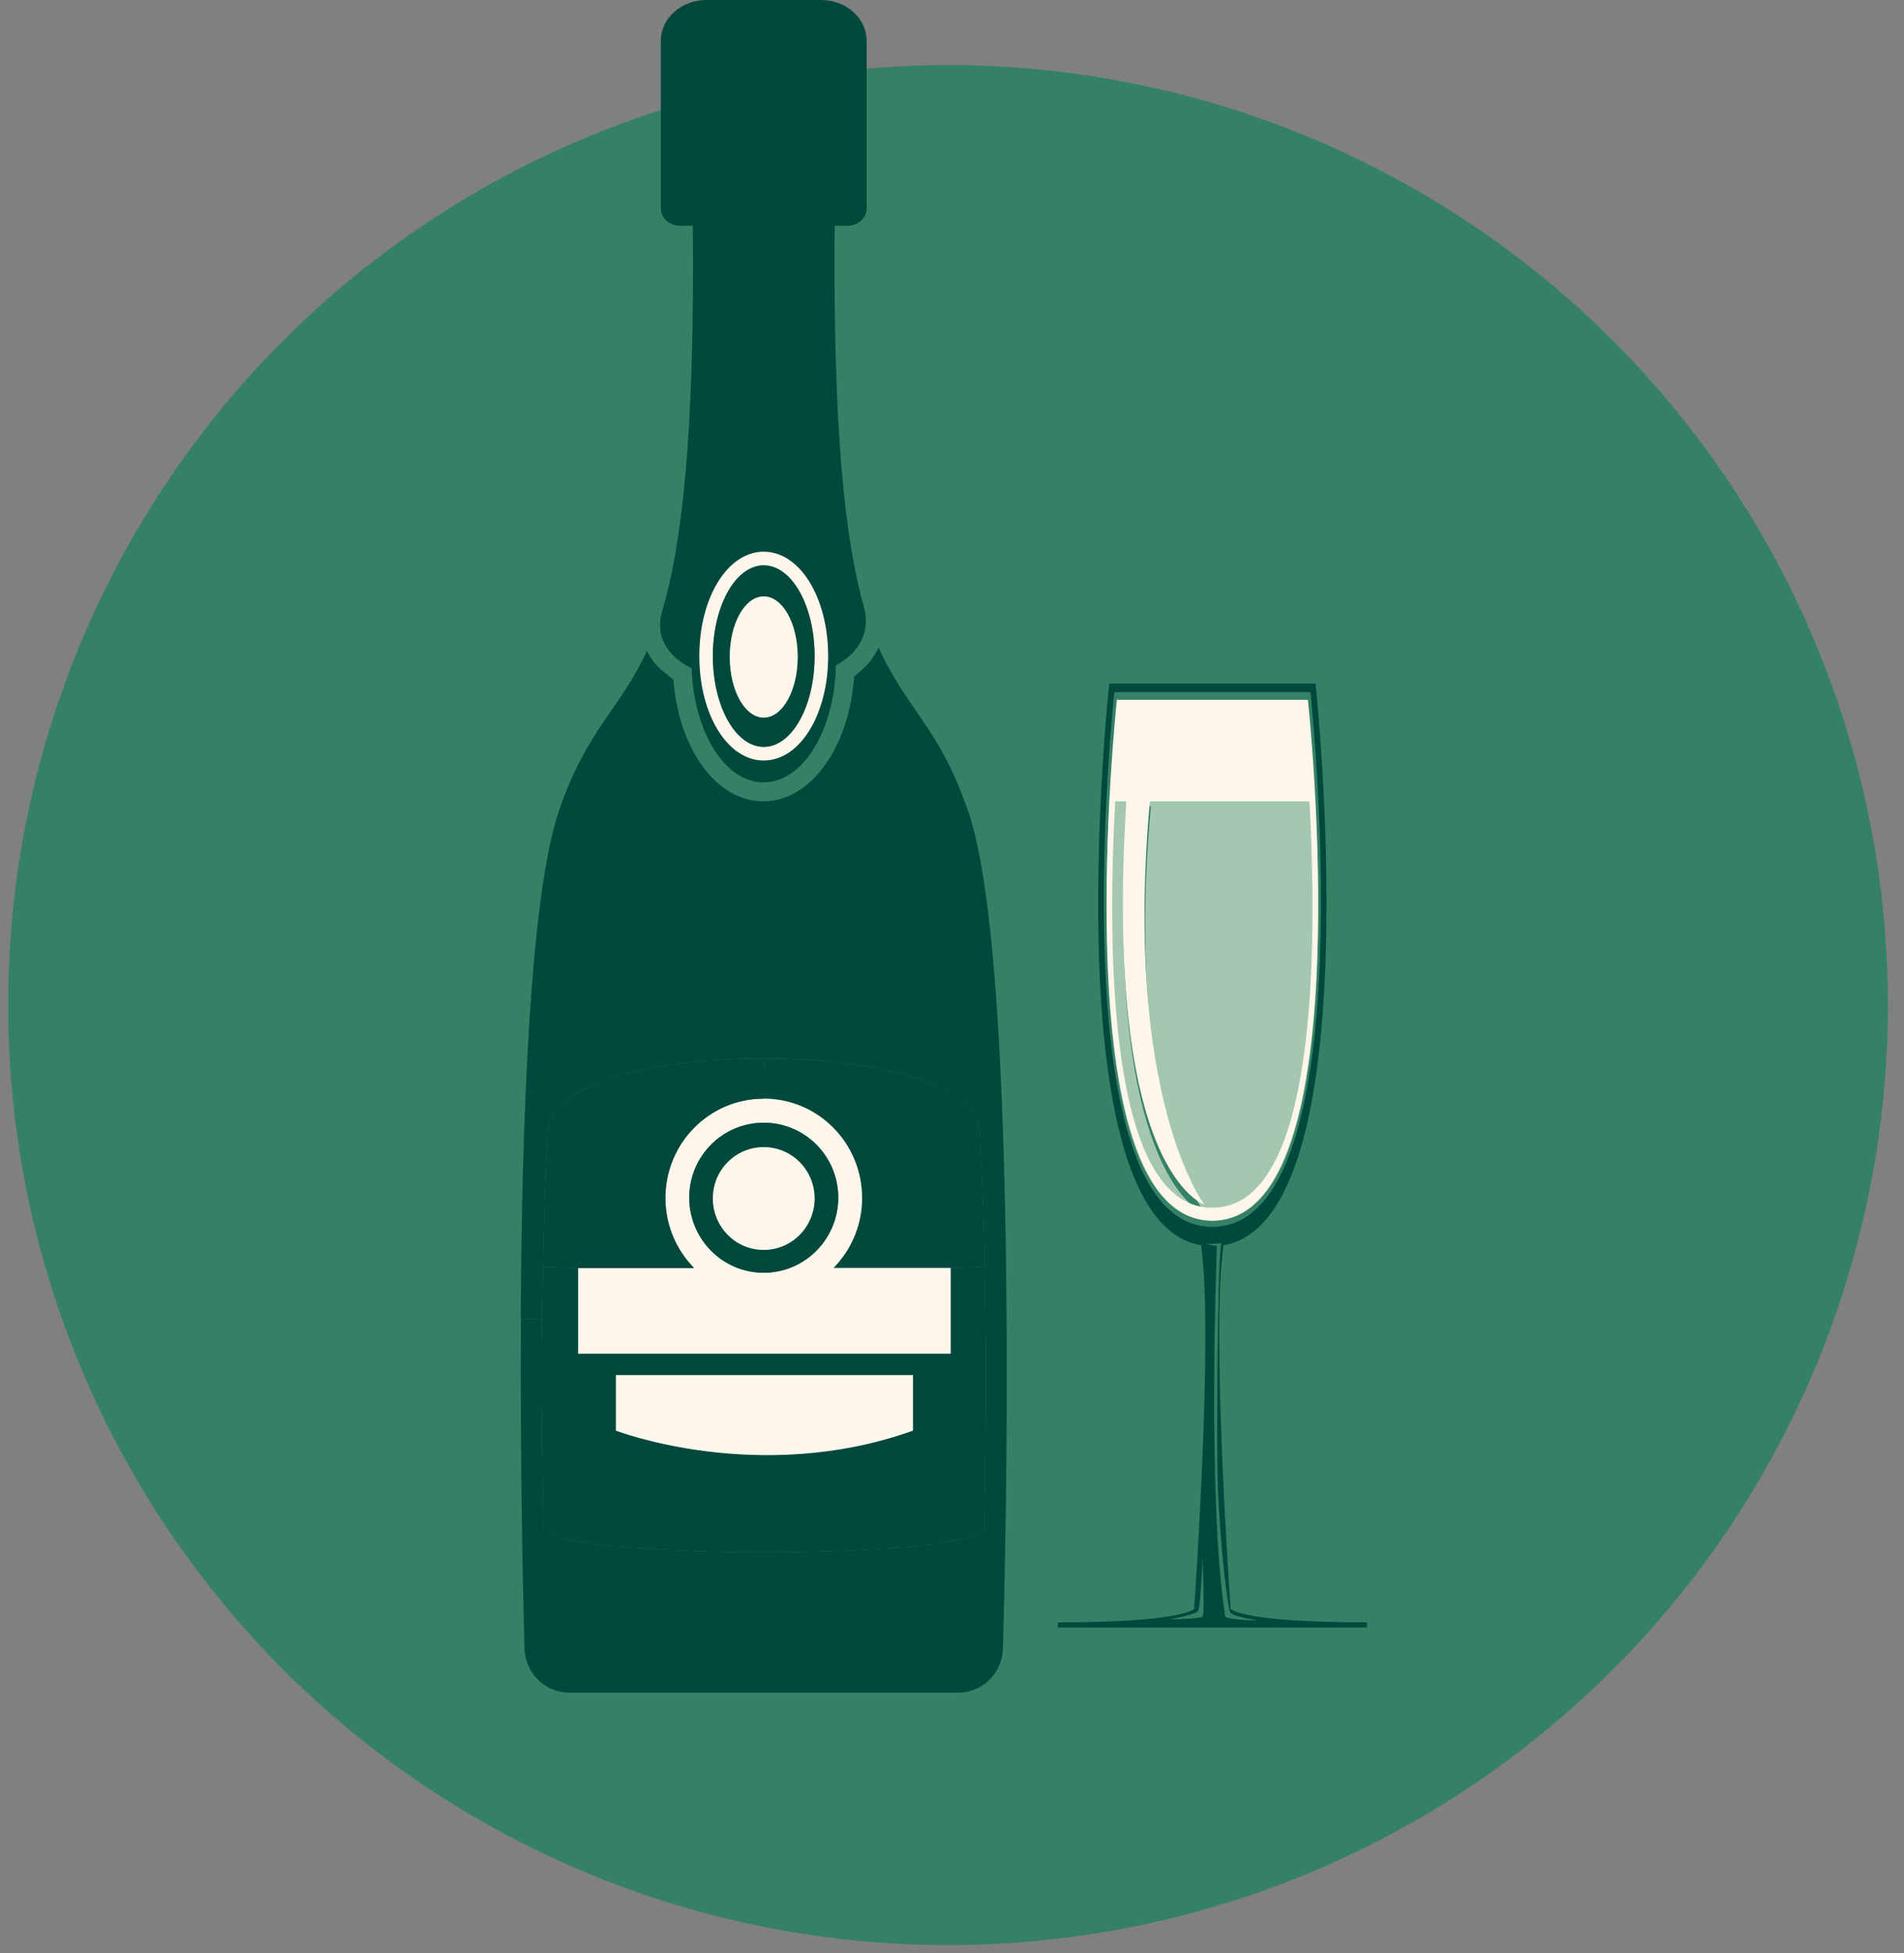
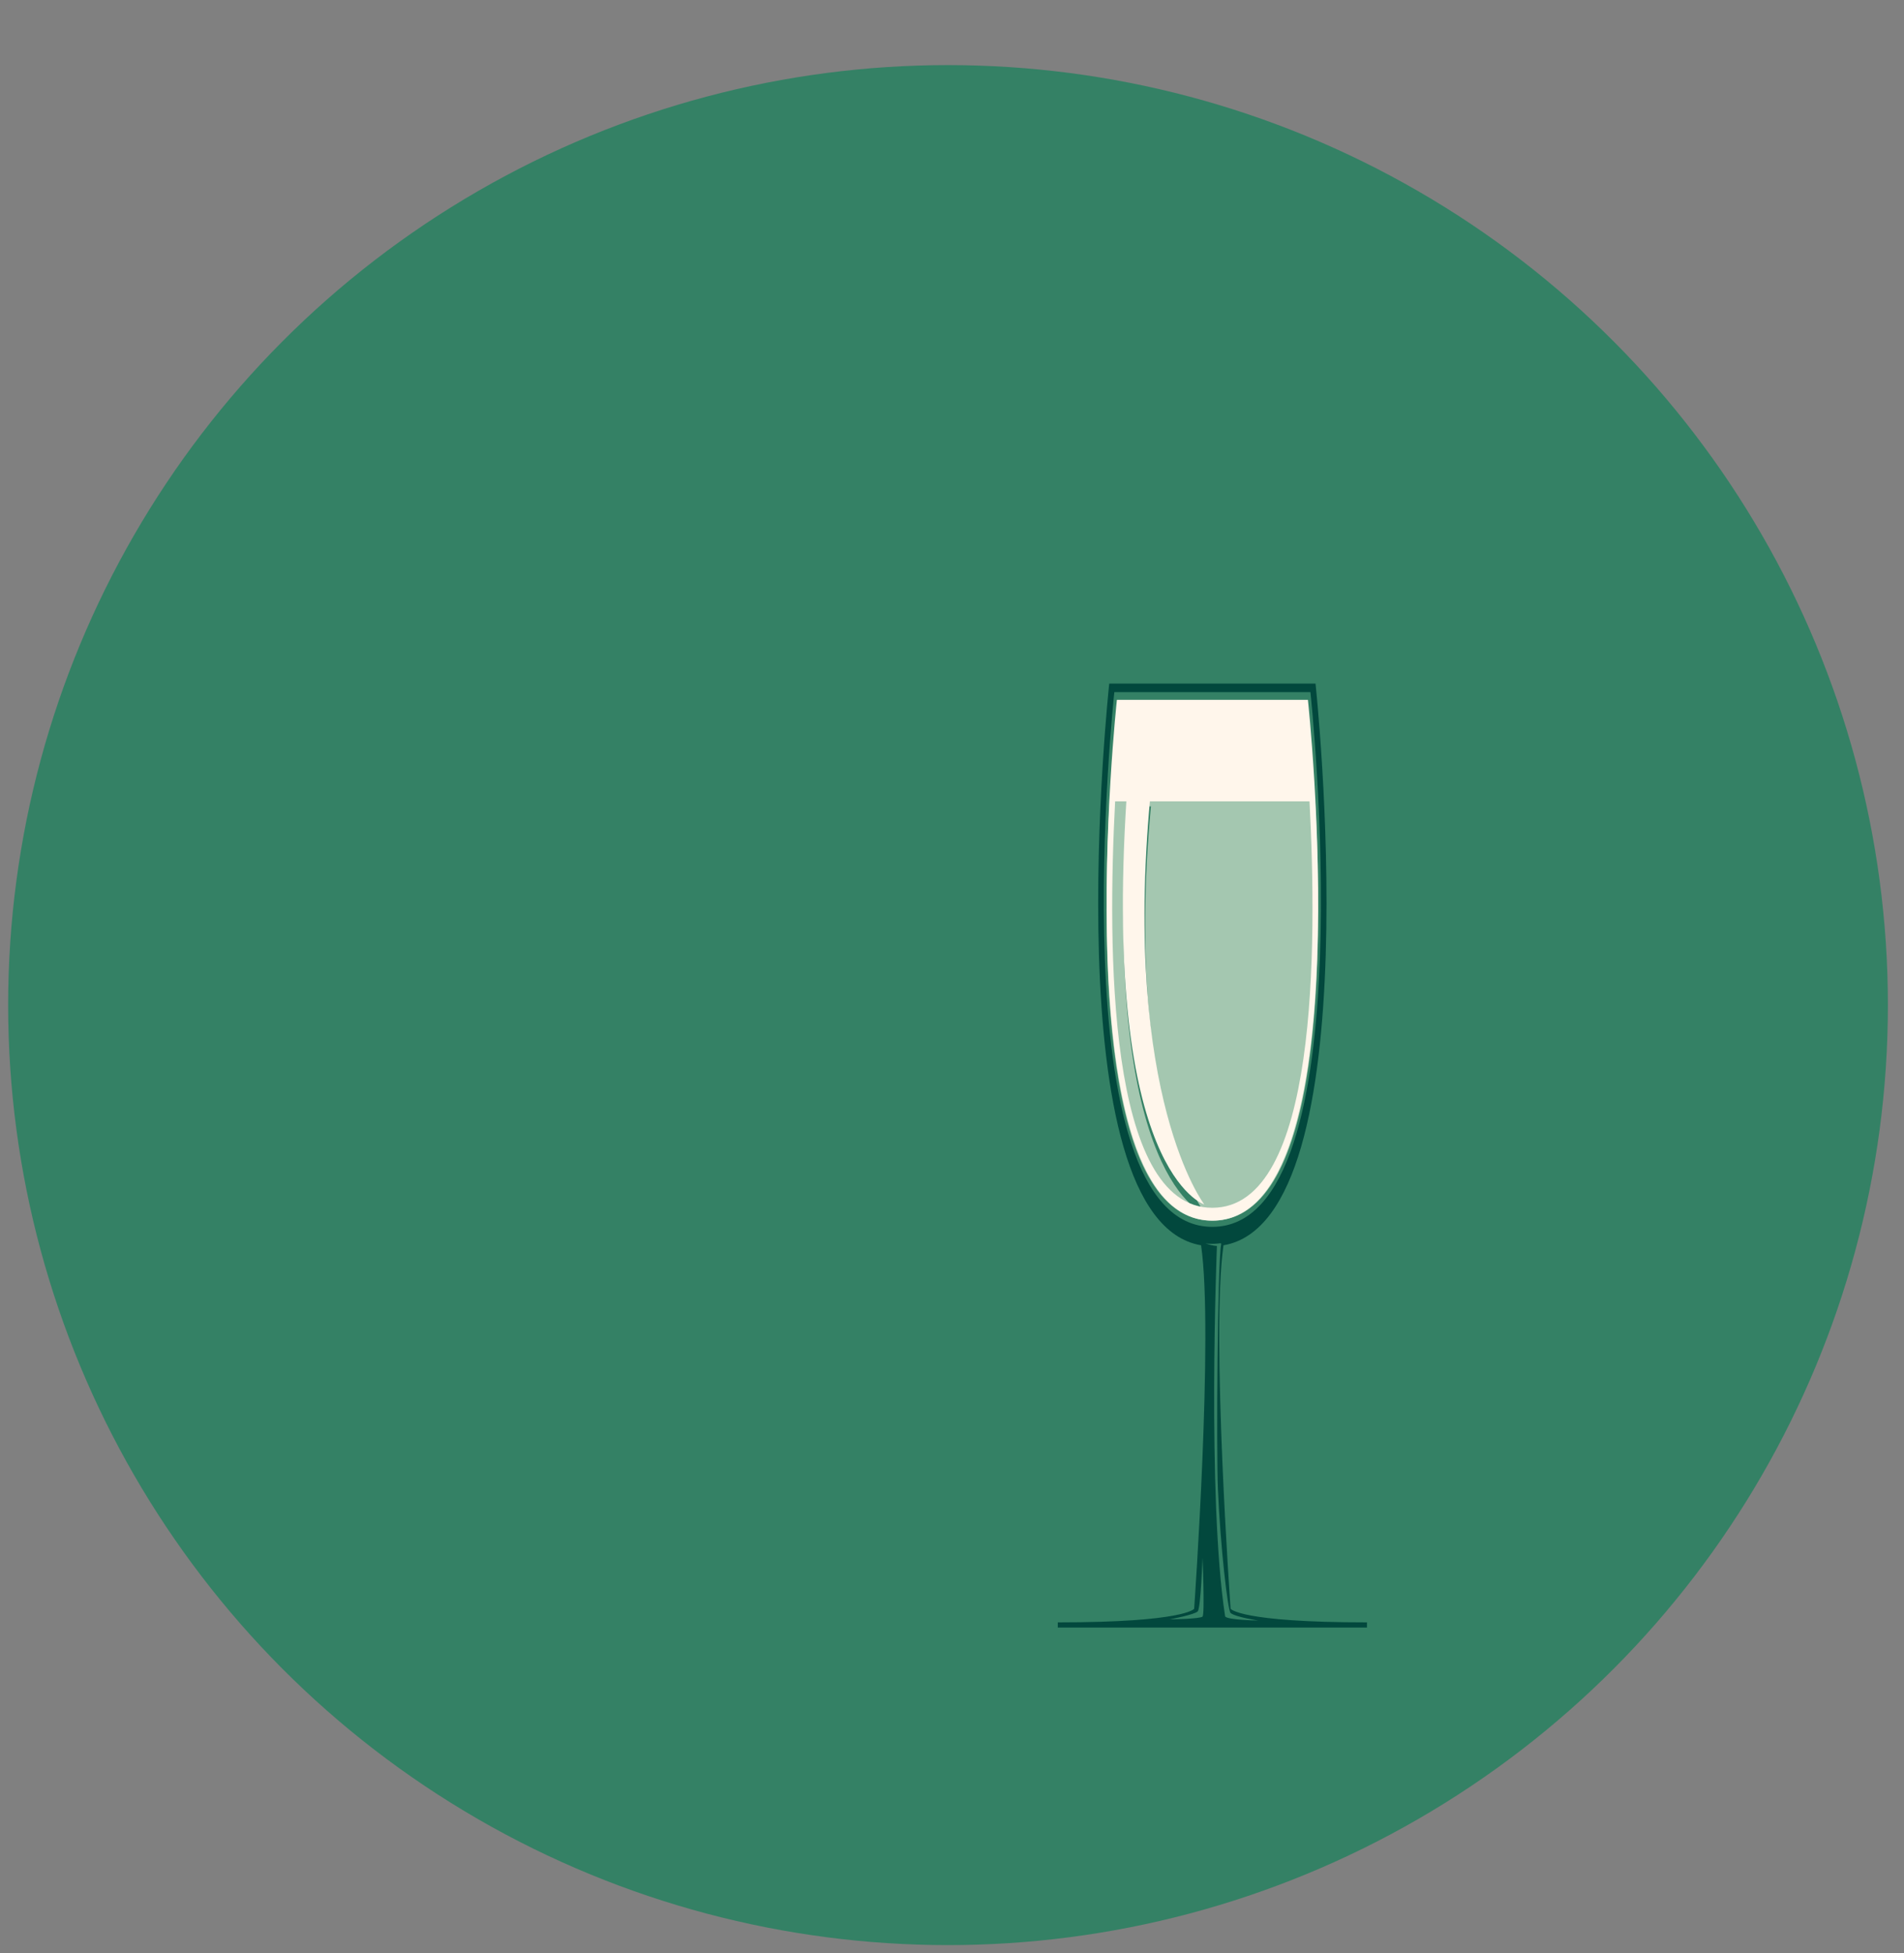
<svg xmlns="http://www.w3.org/2000/svg" width="117" height="120" viewBox="0 0 117 120" fill="none">
  <rect x="0" y="0" width="117" height="120" fill="#808080" stroke="none" />
  <circle opacity="0.6" cx="58.256" cy="61.755" r="57.755" fill="#038354" />
  <g clip-path="url(#clip0_939_2172)">
    <path d="M59.506 49.864C61.447 55.576 61.862 71.467 61.862 84.564H60.581C60.581 82.397 60.556 80.169 60.507 77.843C60.458 75.209 60.361 72.452 60.202 69.51C60.043 66.519 53.499 65.017 46.956 65.017C40.387 65.005 33.819 66.506 33.66 69.51C33.502 72.452 33.404 75.209 33.355 77.843C33.331 78.939 33.306 79.997 33.294 81.043H32C32.061 68.747 32.574 55.071 34.332 49.864C36.041 44.818 38.117 43.562 39.752 39.992C39.948 40.411 40.241 40.793 40.607 41.137L41.376 41.753C41.718 46.061 44.026 49.237 46.919 49.237C49.812 49.237 52.193 45.913 52.486 41.556C53.182 41.051 53.683 40.448 53.988 39.783C55.648 43.513 57.76 44.719 59.494 49.864H59.506Z" fill="#02483D" />
-     <path d="M60.581 84.564H61.862C61.862 91.629 61.728 97.882 61.63 101.28C61.594 102.794 60.373 104 58.871 104H34.991C33.489 104 32.269 102.794 32.232 101.28C32.122 97.316 31.963 89.512 32.012 81.043H33.294C33.245 85.561 33.306 89.746 33.38 93.845C33.416 95.876 60.446 95.876 60.483 93.845C60.544 90.829 60.581 87.777 60.581 84.564Z" fill="#02483D" />
    <path d="M60.507 77.843C60.556 80.169 60.581 82.397 60.581 84.564C60.581 87.776 60.544 90.829 60.483 93.845C60.446 95.876 33.416 95.876 33.38 93.845C33.306 89.746 33.245 85.561 33.294 81.043C33.306 79.997 33.331 78.939 33.355 77.843L35.528 77.905V83.173H58.42V77.905L60.507 77.843ZM56.1 87.9V84.49H37.848V87.9C37.848 87.9 46.626 91.285 56.1 87.9Z" fill="#02483D" />
    <path d="M60.507 77.843L58.419 77.905H51.216C52.303 76.797 52.974 75.283 52.974 73.609C52.974 70.236 50.276 67.503 46.931 67.503L46.956 65.017C53.499 65.017 60.043 66.519 60.202 69.51C60.361 72.452 60.458 75.209 60.507 77.843Z" fill="#02483D" />
    <path d="M58.42 77.905V83.173H35.528V77.905H42.646C41.559 76.797 40.888 75.283 40.888 73.609C40.888 70.236 43.586 67.503 46.931 67.503C50.276 67.503 52.974 70.236 52.974 73.609C52.974 75.283 52.303 76.797 51.216 77.905H58.42ZM51.51 73.584C51.51 71.036 49.458 68.981 46.931 68.981C44.404 68.981 42.353 71.036 42.353 73.584C42.353 76.132 44.404 78.2 46.931 78.2C49.458 78.2 51.51 76.132 51.51 73.584Z" fill="#FFF6EB" />
    <path d="M56.1 84.49V87.9C46.626 91.285 37.848 87.9 37.848 87.9V84.49H56.1Z" fill="#FFF6EB" />
    <path d="M53.255 2.511V12.814C53.255 13.405 52.718 13.872 52.071 13.872H51.29C51.18 26.465 51.925 33.124 53.072 37.248C53.548 38.897 52.742 40.115 51.363 40.891C51.29 44.879 49.336 48.067 46.931 48.067C44.526 48.067 42.634 44.965 42.499 41.063C41.071 40.337 40.216 39.168 40.693 37.543C41.901 33.456 42.695 26.772 42.573 13.872H41.791C41.144 13.872 40.607 13.405 40.607 12.814V2.511C40.607 1.12 41.865 0 43.415 0H50.447C51.998 0 53.255 1.12 53.255 2.511ZM50.887 40.312C50.887 36.718 49.153 33.899 46.931 33.899C44.709 33.899 42.976 36.718 42.976 40.312C42.976 43.907 44.709 46.725 46.931 46.725C49.153 46.725 50.887 43.907 50.887 40.312Z" fill="#02483D" />
    <path d="M46.931 68.981C49.459 68.981 51.51 71.036 51.51 73.584C51.51 76.132 49.459 78.2 46.931 78.2C44.404 78.2 42.353 76.132 42.353 73.584C42.353 71.036 44.404 68.981 46.931 68.981ZM50.057 73.633C50.057 71.898 48.665 70.482 46.931 70.482C45.198 70.482 43.806 71.898 43.806 73.633C43.806 75.369 45.198 76.797 46.931 76.797C48.665 76.797 50.057 75.381 50.057 73.633Z" fill="#02483D" />
    <path d="M46.931 33.899C49.153 33.899 50.887 36.718 50.887 40.312C50.887 43.907 49.153 46.725 46.931 46.725C44.709 46.725 42.976 43.907 42.976 40.312C42.976 36.718 44.709 33.899 46.931 33.899ZM50.057 40.312C50.057 37.235 48.665 34.736 46.931 34.736C45.198 34.736 43.806 37.235 43.806 40.312C43.806 43.39 45.198 45.889 46.931 45.889C48.665 45.889 50.057 43.39 50.057 40.312Z" fill="#FFF6EB" />
-     <path d="M46.931 34.736C48.665 34.736 50.056 37.235 50.056 40.312C50.056 43.39 48.665 45.889 46.931 45.889C45.197 45.889 43.806 43.39 43.806 40.312C43.806 37.235 45.197 34.736 46.931 34.736ZM49.019 40.362C49.019 38.306 48.091 36.644 46.931 36.644C45.771 36.644 44.843 38.306 44.843 40.362C44.843 42.417 45.771 44.091 46.931 44.091C48.091 44.091 49.019 42.417 49.019 40.362Z" fill="#02483D" />
-     <path d="M46.931 70.482C48.665 70.482 50.056 71.898 50.056 73.633C50.056 75.369 48.665 76.797 46.931 76.797C45.197 76.797 43.806 75.381 43.806 73.633C43.806 71.885 45.197 70.482 46.931 70.482Z" fill="#FFF6EB" />
    <path d="M46.931 36.644C48.091 36.644 49.019 38.306 49.019 40.362C49.019 42.417 48.091 44.091 46.931 44.091C45.771 44.091 44.843 42.417 44.843 40.362C44.843 38.306 45.771 36.644 46.931 36.644Z" fill="#FFF6EB" />
    <path d="M46.956 65.017L46.931 67.503C43.586 67.503 40.888 70.236 40.888 73.609C40.888 75.283 41.559 76.797 42.646 77.905H35.528L33.355 77.843C33.404 75.209 33.502 72.452 33.66 69.51C33.819 66.506 40.387 65.005 46.956 65.017Z" fill="#02483D" />
  </g>
  <path d="M84 99.681V100H65V99.681C72.793 99.681 73.38 98.847 73.38 98.847C73.38 98.847 74.586 81.864 73.806 76.512C64.595 74.958 68.162 42 68.162 42H80.838C80.838 42 84.395 74.958 75.184 76.512C74.404 81.874 75.62 98.847 75.62 98.847C75.62 98.847 76.207 99.681 84 99.681ZM74.495 75.38C84.081 75.38 80.524 42.525 80.524 42.525H68.476C68.476 42.525 64.919 75.38 74.495 75.38ZM77.322 99.568C77.322 99.568 75.934 99.362 75.62 99.105C75.448 98.981 74.992 95.039 74.84 91.478C74.738 88.976 74.819 77.52 75.042 76.44C75.052 76.409 75.022 76.388 74.981 76.388C74.819 76.409 74.414 76.46 74.069 76.388C74.495 76.553 74.779 76.553 74.779 76.553C74.779 76.553 74.16 92.064 75.285 99.321C75.458 99.537 77.322 99.568 77.322 99.568ZM73.897 99.321C74.039 99.166 73.897 95.687 73.897 95.687C73.897 95.687 73.786 98.785 73.603 99.002C73.421 99.207 71.88 99.496 71.88 99.496C71.88 99.496 73.755 99.475 73.907 99.321H73.897Z" fill="#02483D" />
  <path d="M80.808 49C81.298 58.269 81.36 75 74.5 75C67.64 75 67.702 58.279 68.192 49H80.808ZM70.726 49.543H69.256C67.754 72.683 74.083 74.614 74.083 74.614C74.083 74.614 69.005 68.059 70.726 49.543Z" fill="#A4C7B0" />
  <path d="M80.371 43C80.371 43 83.837 75 74.497 75C65.157 75 68.633 43 68.633 43H80.371ZM74.497 74.208C80.993 74.208 80.934 58.138 80.47 49.236H68.524C68.06 58.148 68.02 74.208 74.497 74.208Z" fill="#FFF6EB" />
  <path d="M69.228 49H70.681C68.98 67.464 74 74 74 74C74 74 67.743 72.075 69.228 49Z" fill="#FFF6EB" />
  <defs>
    <clipPath id="clip0_939_2172">
-       <rect width="55" height="104" fill="white" transform="translate(32)" />
-     </clipPath>
+       </clipPath>
  </defs>
</svg>